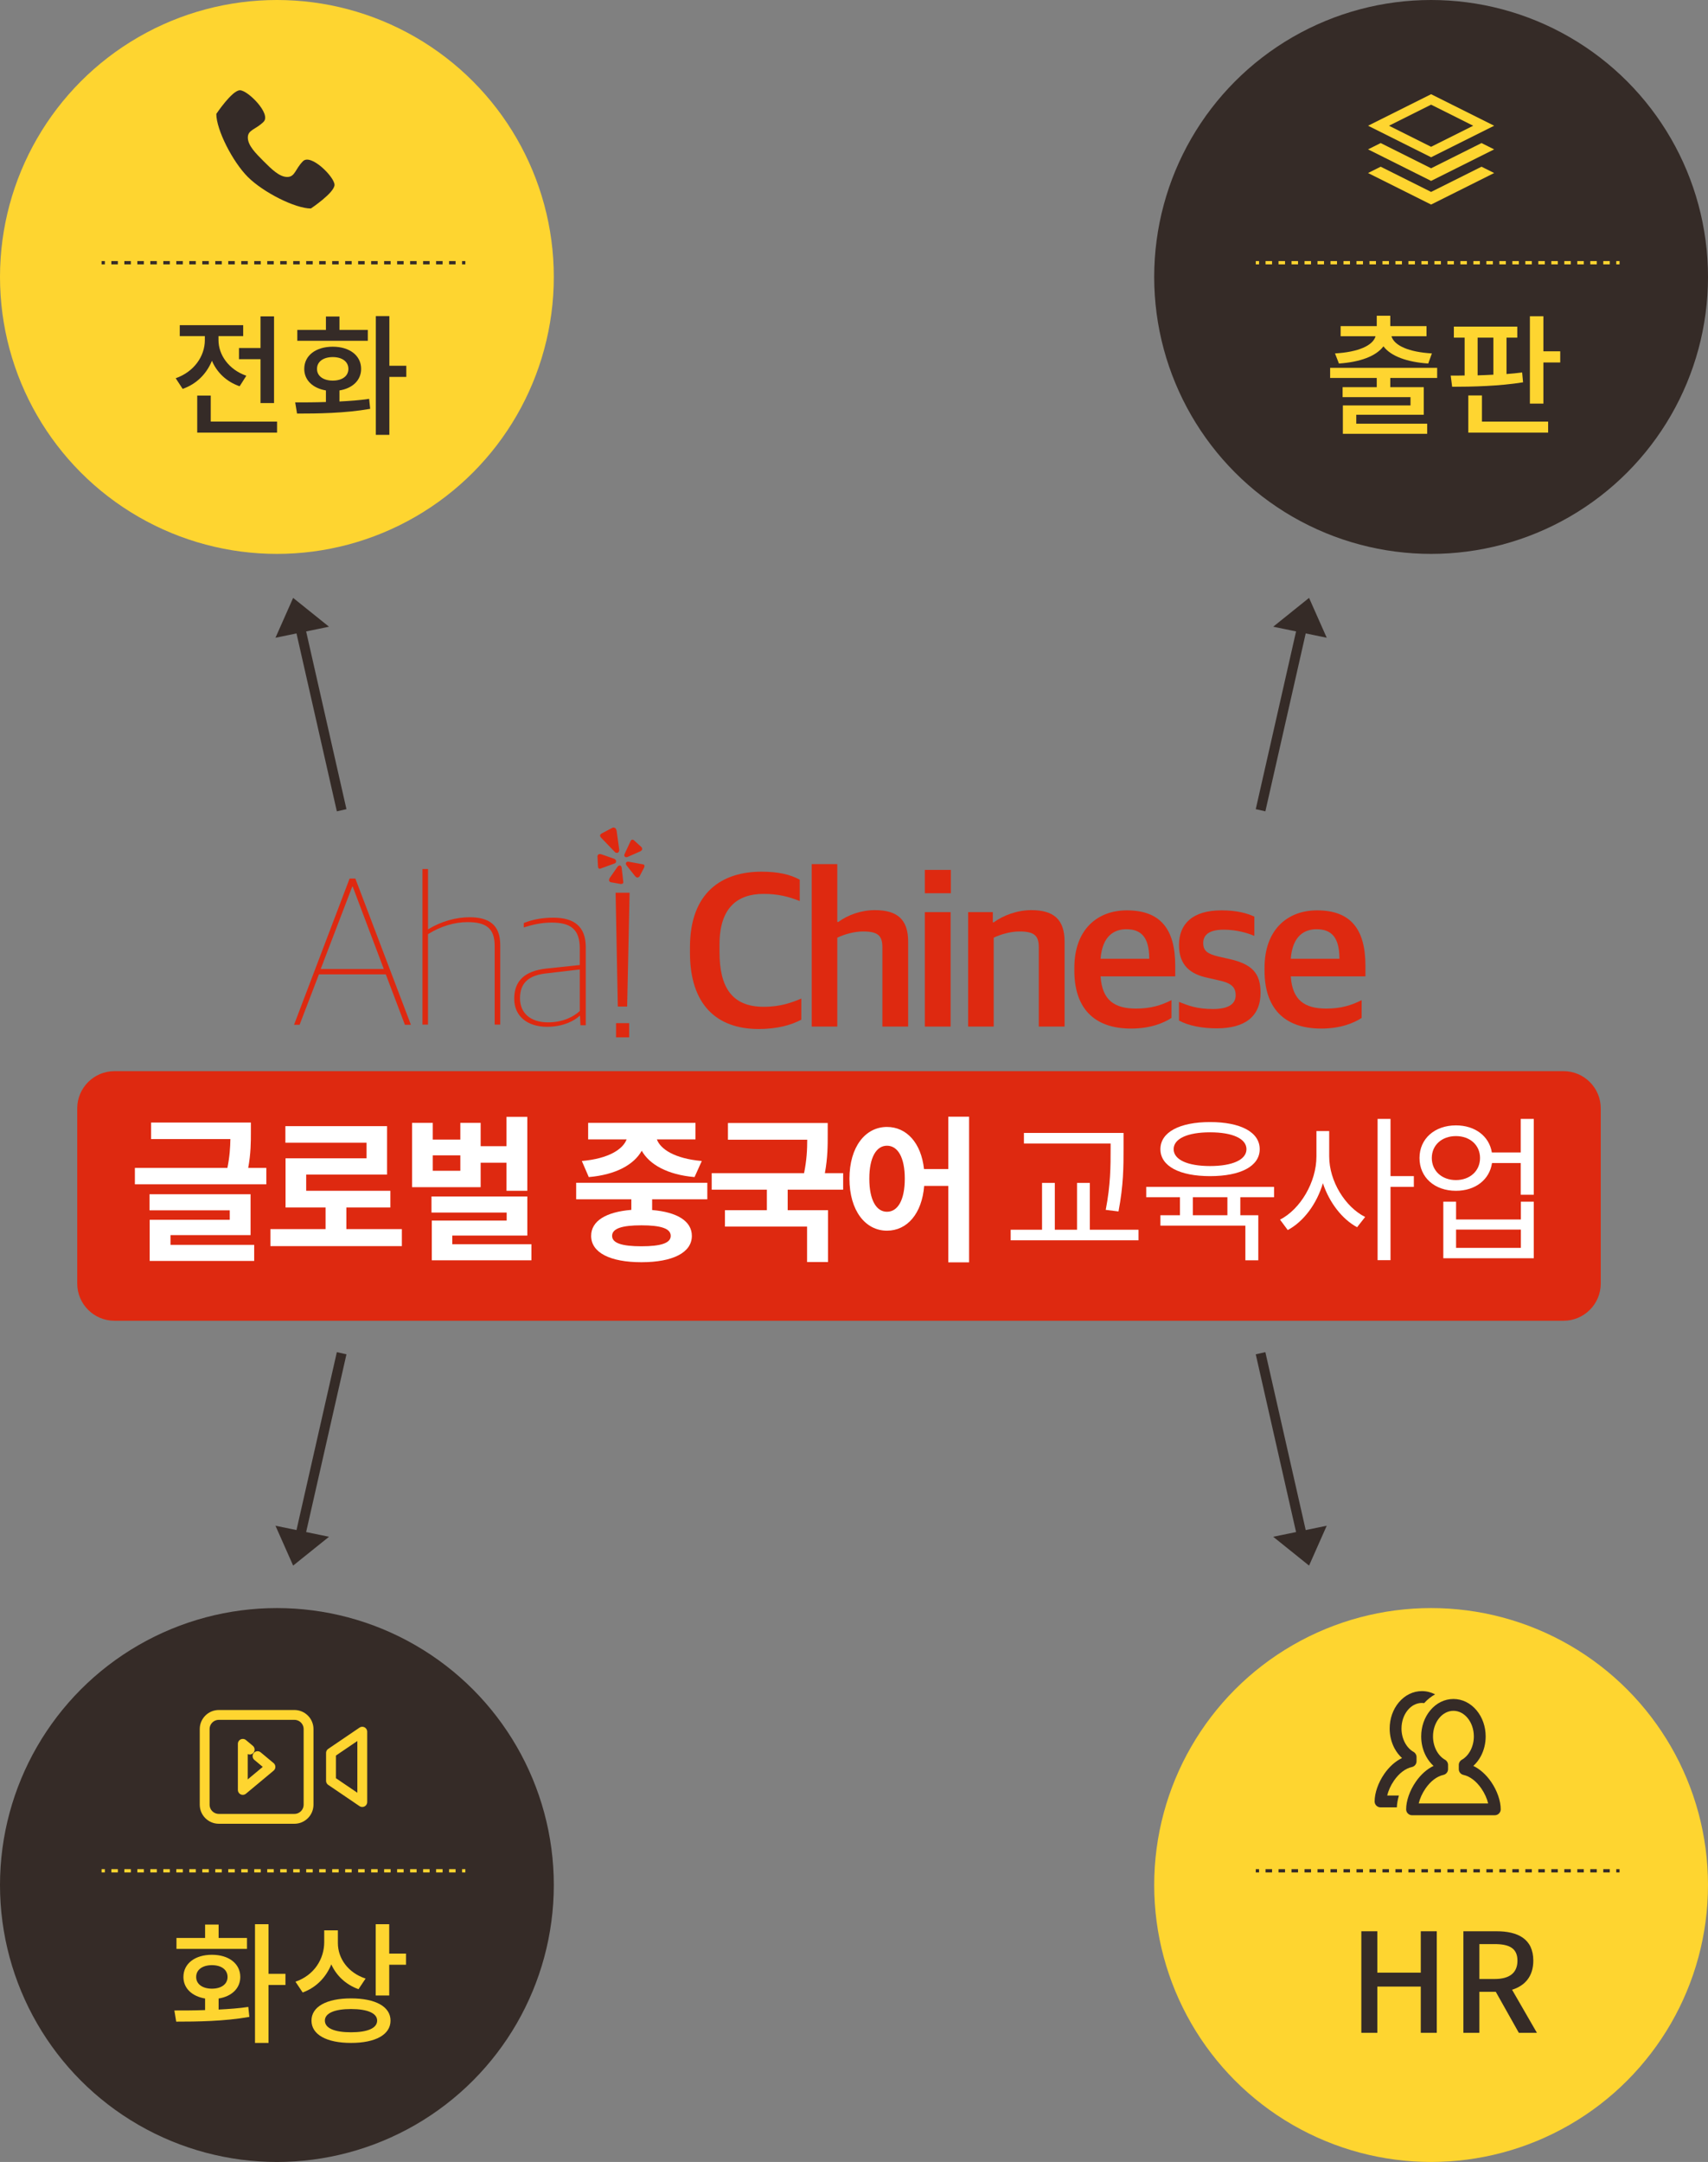
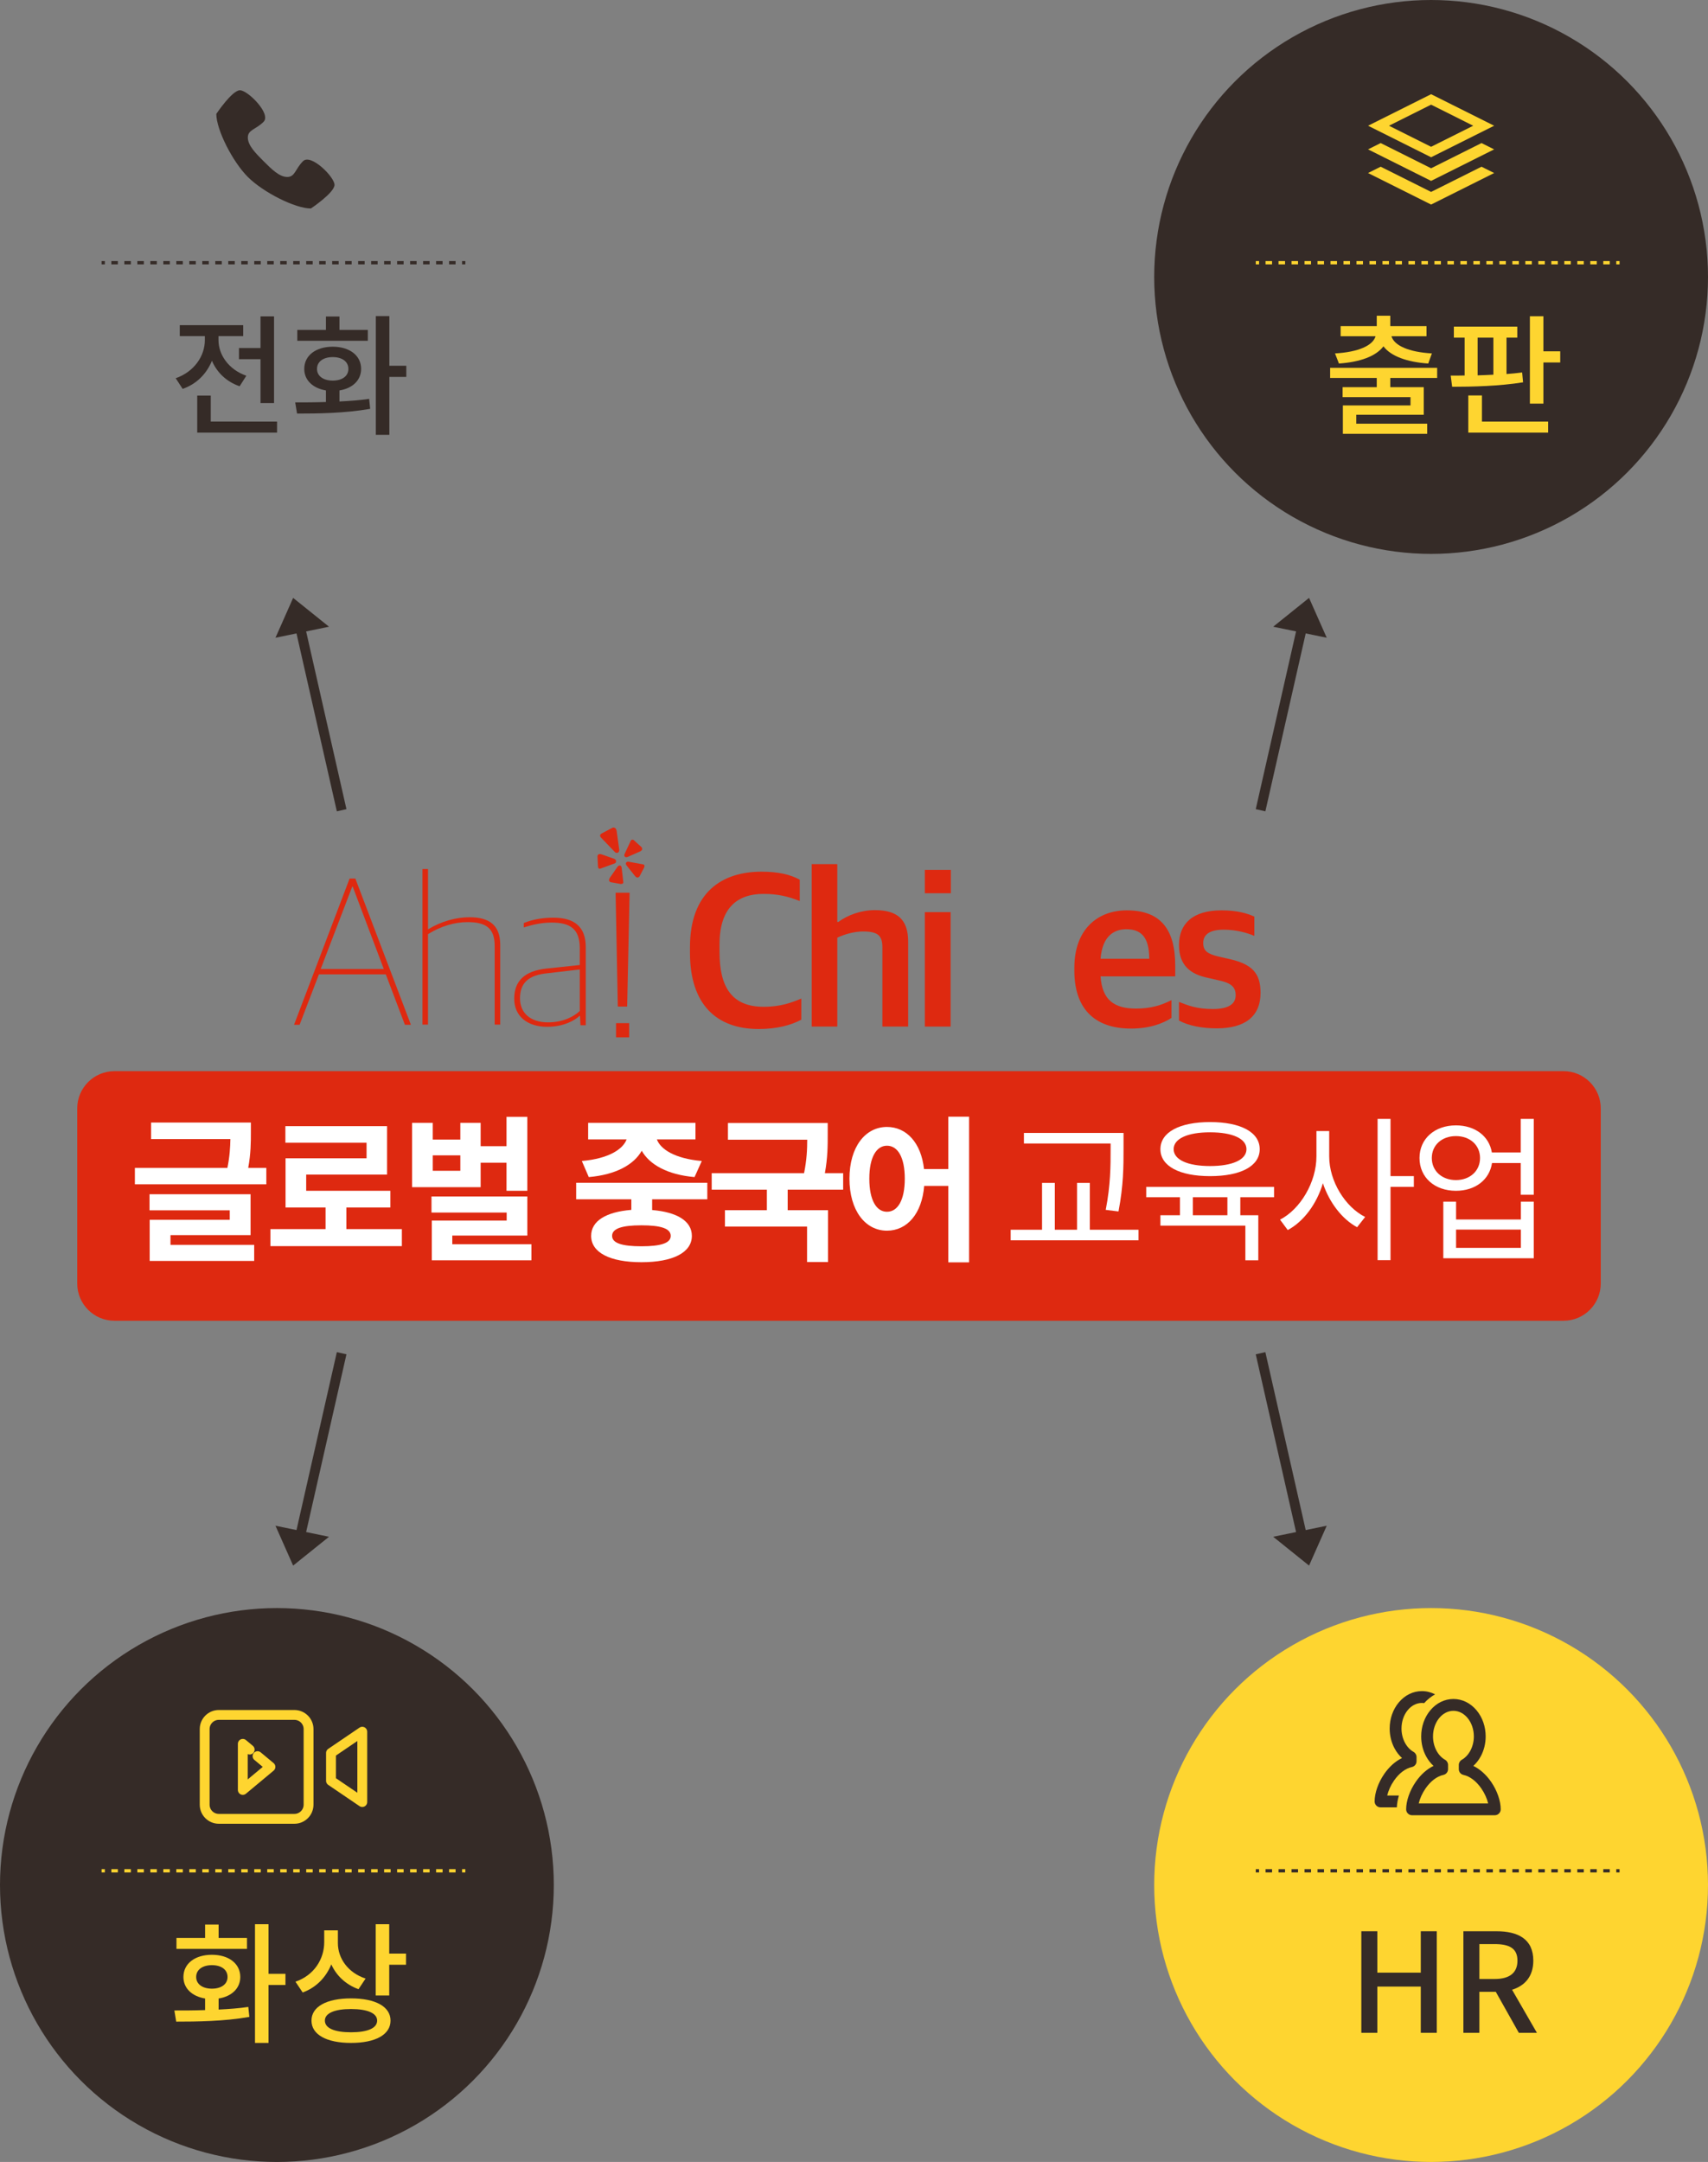
<svg xmlns="http://www.w3.org/2000/svg" version="1.1" id="Layer_1" x="0px" y="0px" width="520.185px" height="658.338px" viewBox="0 0 520.185 658.338" enable-background="new 0 0 520.185 658.338" xml:space="preserve">
  <rect x="0" y="0" width="520.185" height="658.338" fill="#808080" stroke="none" />
  <path fill="#DE2910" d="M487.522,390.84c0,6.262-5.076,11.338-11.339,11.338H34.861c-6.264,0-11.34-5.076-11.34-11.338v-53.324  c0-6.262,5.076-11.339,11.34-11.339h441.322c6.263,0,11.339,5.077,11.339,11.339V390.84z" />
  <g>
    <path fill="#FFFFFF" d="M81.112,355.646v4.992H41.077v-4.992h28.178c0.721-3.552,0.864-6.336,0.912-8.784H46.021v-5.041h30.387   v3.024c0,2.832,0,6.385-0.816,10.801H81.112z M51.925,379.072h25.49v4.896H45.588V371.44h24.387v-2.881H45.541v-4.896h30.771   v12.434H51.925V379.072z" />
    <path fill="#FFFFFF" d="M122.392,374.272v5.185H82.357v-5.185h16.801v-6.577H86.965v-14.977h24.674v-4.753H86.917v-5.04h30.962   v14.737H93.253v4.944h25.635v5.088h-13.394v6.577H122.392z" />
    <path fill="#FFFFFF" d="M146.39,361.503h-20.882v-19.586h6.288v5.089h8.401v-5.089h6.192v7.105h7.872v-8.929h6.337v22.514h-6.337   v-8.545h-7.872V361.503z M161.847,378.881v4.896h-30.339V371.68h22.803v-2.448h-22.898v-4.896h29.187v11.905h-22.85v2.641H161.847z    M140.198,351.807h-8.401v4.704h8.401V351.807z" />
    <path fill="#FFFFFF" d="M198.613,365.199v3.265c7.586,0.624,12.098,3.36,12.098,7.873c0,5.088-5.809,8.017-15.361,8.017   s-15.313-2.929-15.313-8.017c0-4.561,4.559-7.297,12.241-7.921v-3.217h-16.801v-5.04h39.94v5.04H198.613z M177.204,353.534   c8.208-0.72,12.529-3.6,13.634-6.576h-11.713v-5.041h32.69v5.041h-11.76c1.104,2.977,5.424,5.856,13.68,6.576l-2.207,4.896   c-8.305-0.72-13.73-3.84-16.082-8.017c-2.352,4.177-7.777,7.297-16.129,8.017L177.204,353.534z M195.35,373.12   c-5.904,0-8.93,0.96-8.93,3.217c0,2.208,3.025,3.168,8.93,3.168s8.928-0.96,8.928-3.168   C204.277,374.08,201.254,373.12,195.35,373.12z" />
    <path fill="#FFFFFF" d="M239.895,362.271v6.24h12.289v15.793h-6.385v-10.801h-25.01v-4.992h12.768v-6.24h-16.801v-5.041h28.131   c0.816-4.032,0.959-7.248,0.959-10.177h-24.145v-5.088h30.387v3.552c0,3.312,0,7.009-0.865,11.713h5.568v5.041H239.895z" />
    <path fill="#FFFFFF" d="M295.143,340.045v44.356h-6.336v-23.282h-7.344c-0.672,8.448-5.186,13.633-11.33,13.633   c-6.576,0-11.424-6.097-11.424-15.841c0-9.697,4.848-15.745,11.424-15.745c5.953,0,10.418,4.848,11.281,12.816h7.393v-15.938   H295.143z M275.559,358.911c0-6.528-2.16-10.033-5.426-10.033c-3.215,0-5.375,3.505-5.375,10.033c0,6.576,2.16,10.081,5.375,10.081   C273.398,368.992,275.559,365.487,275.559,358.911z" />
    <path fill="#FFFFFF" d="M346.742,374.464v3.217h-38.932v-3.217h9.553v-14.257h3.889v14.257h6.77v-14.257h3.889v14.257H346.742z    M338.246,348.206h-26.402v-3.217h30.338v4.753c0,5.473,0,11.089-1.535,19.153l-3.889-0.479c1.488-7.681,1.488-13.346,1.488-18.674   V348.206z" />
    <path fill="#FFFFFF" d="M377.75,364.575v5.473h5.473v13.729h-3.936v-10.562h-25.875v-3.168h5.953v-5.473h-10.273v-3.168h38.932   v3.168H377.75z M353.412,349.935c0-5.185,5.855-8.257,15.121-8.257c9.312,0,15.121,3.072,15.121,8.257   c0,5.184-5.809,8.208-15.121,8.208C359.268,358.143,353.412,355.118,353.412,349.935z M357.443,349.935   c0,3.216,4.273,5.136,11.09,5.136s11.09-1.92,11.09-5.136c0-3.217-4.273-5.137-11.09-5.137S357.443,346.718,357.443,349.935z    M373.814,364.575h-10.514v5.473h10.514V364.575z" />
    <path fill="#FFFFFF" d="M404.82,352.143c0,7.584,4.896,15.409,10.945,18.434l-2.449,3.12c-4.561-2.448-8.449-7.488-10.416-13.394   c-1.873,6.289-5.857,11.665-10.705,14.258l-2.352-3.169c6.191-3.168,11.088-11.425,11.088-19.249v-7.729h3.889V352.143z    M430.598,361.407h-7.104v22.322h-3.938v-43.012h3.938v17.425h7.104V361.407z" />
    <path fill="#FFFFFF" d="M467.127,340.718v23.09h-3.984v-9.649h-8.738c-0.768,5.089-5.088,8.449-10.992,8.449   c-6.432,0-11.09-4.032-11.09-9.985c0-5.904,4.658-9.937,11.09-9.937c5.809,0,10.129,3.265,10.945,8.257h8.785v-10.225H467.127z    M450.756,352.622c0-3.936-3.072-6.672-7.344-6.672s-7.344,2.736-7.344,6.672c0,3.937,3.072,6.721,7.344,6.721   S450.756,356.559,450.756,352.622z M463.189,365.92h3.938v17.233h-27.555V365.92h3.889v5.424h19.729V365.92z M463.189,374.416   h-19.729v5.568h19.729V374.416z" />
  </g>
  <g>
    <g>
      <g>
        <path fill="#DE2910" d="M106.469,267.533h1.758l16.92,44.527h-1.828l-5.818-15.361H97.131l-5.889,15.361h-1.691L106.469,267.533z      M97.672,295.075h19.217l-9.473-25.107h-0.135L97.672,295.075z" />
        <path fill="#DE2910" d="M128.664,264.623h1.691v18.338h0.066c3.992-2.437,8.527-3.654,12.588-3.654     c5.955,0,9.34,2.369,9.34,8.391v24.295h-1.693v-23.957c0-5.346-2.572-7.241-8.256-7.241c-3.924,0-8.121,1.22-12.045,3.655v27.543     h-1.691V264.623z" />
        <path fill="#DE2910" d="M156.609,304.143c0-5.481,3.182-8.458,9.746-9.204l10.219-1.082v-5.076c0-5.82-2.775-7.851-8.596-7.851     c-3.111,0-5.955,0.677-8.459,1.488v-1.353c2.707-1.082,5.686-1.624,9-1.624c6.227,0,9.881,2.573,9.881,9.001v23.753h-1.623     l-0.137-2.91h-0.066c-1.488,1.421-4.873,3.384-9.947,3.384C160.604,312.67,156.609,309.422,156.609,304.143z M176.574,307.866     V295.21l-9.812,1.15c-5.82,0.542-8.393,2.979-8.393,7.647c0,4.466,3.182,7.31,8.527,7.31     C171.43,311.317,174.678,309.625,176.574,307.866z" />
        <path fill="#DE2910" d="M210.135,290.135v-1.692c0-16.716,9.744-23.009,21.789-23.009c5.145,0,8.797,0.881,11.641,2.437v6.496     c-3.586-1.421-6.768-2.166-11.031-2.166c-8.053,0-13.398,4.332-13.398,15.361v2.369c0,10.625,3.723,16.647,13.467,16.647     c5.279,0,8.662-1.353,11.438-2.503v6.428c-3.182,1.692-7.445,2.842-12.994,2.842     C218.119,313.346,210.135,305.767,210.135,290.135z" />
        <path fill="#DE2910" d="M247.219,263.133H255v17.595h0.338c2.844-2.098,6.904-3.587,11.1-3.587c6.699,0,10.15,2.708,10.15,9.61     v25.851h-7.85v-24.024c0-3.519-1.151-4.939-5.888-4.939c-2.706,0-5.753,0.879-7.851,1.893v27.07h-7.781V263.133z" />
        <path fill="#DE2910" d="M281.661,264.893h7.919v7.105h-7.919V264.893z M281.661,277.751h7.852v34.852h-7.852V277.751z" />
-         <path fill="#DE2910" d="M294.856,277.751h7.512v3.112h0.271c2.978-2.166,7.24-3.722,11.437-3.722c6.699,0,10.15,2.708,10.15,9.61     v25.851h-7.851v-24.024c0-3.519-1.15-4.939-5.887-4.939c-2.707,0-5.752,0.879-7.85,1.893v27.07h-7.783V277.751z" />
        <path fill="#DE2910" d="M327.203,295.617v-0.948c0-11.707,7.105-17.459,15.97-17.459c10.286,0,14.752,5.752,14.752,16.852v3.248     h-22.737c0.474,7.239,4.196,9.812,10.828,9.812c4.466,0,7.714-1.015,10.76-2.573v5.414c-2.369,1.557-6.429,3.248-12.316,3.248     C332.887,313.21,327.203,306.646,327.203,295.617z M335.188,291.962h14.82c0-6.564-2.437-9.001-6.971-9.001     C339.451,282.961,335.729,284.856,335.188,291.962z" />
        <path fill="#DE2910" d="M359.074,310.774v-5.685c2.91,1.152,5.481,2.166,10.354,2.166c4.872,0,6.902-1.624,6.902-4.196     c0-2.503-1.354-3.721-5.144-4.534l-3.248-0.745c-5.346-1.082-8.865-3.788-8.865-10.015c0-6.429,4.128-10.557,12.927-10.557     c4.736,0,7.714,0.88,10.015,1.895v5.888c-2.03-0.881-5.414-1.895-9.339-1.895c-4.061,0-6.226,1.353-6.226,4.061     c0,2.436,1.353,3.316,4.67,4.127l3.315,0.745c6.835,1.557,9.475,4.263,9.475,10.286c0,7.241-4.806,10.828-13.332,10.828     C366.045,313.144,361.984,312.331,359.074,310.774z" />
-         <path fill="#DE2910" d="M385.128,295.617v-0.948c0-11.707,7.105-17.459,15.971-17.459c10.285,0,14.752,5.752,14.752,16.852v3.248     h-22.738c0.474,7.239,4.196,9.812,10.828,9.812c4.466,0,7.714-1.015,10.76-2.573v5.414c-2.368,1.557-6.43,3.248-12.316,3.248     C390.812,313.21,385.128,306.646,385.128,295.617z M393.112,291.962h14.82c0-6.564-2.437-9.001-6.97-9.001     C397.376,282.961,393.654,284.856,393.112,291.962z" />
      </g>
    </g>
    <g>
      <path fill="#DE2910" d="M190.715,262.64c-0.252,0.332,0.064,0.831,0.064,0.831l2.668,3.362c0,0,0.42,0.434,0.732,0.392    c0.312-0.041,0.586-0.338,0.586-0.338l1.404-2.696c0,0,0.133-0.336,0.1-0.61c-0.045-0.388-0.643-0.418-0.643-0.418l-4.266-0.774    C191.361,262.389,190.947,262.335,190.715,262.64 M190.266,260.828c0.256,0.327,0.818,0.147,0.818,0.147l3.926-1.731    c0,0,0.527-0.3,0.566-0.613c0.037-0.311-0.18-0.652-0.18-0.652l-2.254-2.042c0,0-0.209-0.269-0.562-0.251    c-0.391,0.018-0.568,0.517-0.568,0.517l-1.828,3.934C190.186,260.138,190.029,260.526,190.266,260.828 M188.148,259.667    c0.467-0.182,0.451-0.891,0.451-0.891l-0.801-5.808c0,0-0.166-0.707-0.514-0.859c-0.547-0.239-0.676-0.06-0.816-0.02l-3.223,1.706    c0,0-0.318,0.153-0.455,0.453c-0.193,0.425,0.379,0.934,0.379,0.934l4.156,4.336C187.326,259.52,187.721,259.834,188.148,259.667     M187.623,262.13c-0.047-0.451-0.633-0.646-0.633-0.646l-3.887-1.361c0,0-0.568-0.152-0.809,0.039    c-0.188,0.145-0.336,0.382-0.328,0.574l0.148,2.952c0,0,0.031,0.511,0.193,0.724c0.227,0.302,0.809-0.005,0.809-0.005l4.129-1.502    C187.396,262.773,187.686,262.723,187.623,262.13 M188.889,263.566c-0.391-0.14-0.775,0.306-0.775,0.306l-2.436,3.511    c0,0-0.291,0.526-0.162,0.809c0.121,0.265,0.279,0.384,0.492,0.454l2.98,0.527c0,0,0.355,0.025,0.607-0.086    c0.357-0.157,0.213-0.732,0.213-0.732l-0.494-4.252C189.314,264.101,189.246,263.695,188.889,263.566" />
      <g>
        <path fill="#DE2910" d="M187.486,271.846h4.262l-0.744,34.658h-2.842L187.486,271.846z M187.621,311.56h3.992v4.324h-3.992     V311.56z" />
      </g>
    </g>
  </g>
  <circle fill="#352B27" cx="84.333" cy="574.004" r="84.333" />
  <g>
    <path fill="#FED530" d="M66.583,611.926c3.08-0.16,6.159-0.359,9.039-0.801l0.319,3.041c-7.719,1.359-16.077,1.439-22.276,1.439   l-0.56-3.4c2.76,0,5.999,0,9.358-0.119v-3.52c-3.999-0.68-6.599-3.119-6.599-6.559c0-4.08,3.52-6.76,8.679-6.76   c5.119,0,8.639,2.68,8.639,6.76c0,3.439-2.6,5.918-6.6,6.559V611.926z M75.222,593.449H53.745v-3.32h8.719v-4.078h4.119v4.078   h8.639V593.449z M64.544,605.566c2.839,0,4.759-1.359,4.759-3.559c0-2.24-1.92-3.6-4.759-3.6c-2.84,0-4.8,1.359-4.8,3.6   C59.744,604.207,61.704,605.566,64.544,605.566z M86.939,604.447h-5.158v17.637h-4.12V585.93h4.12v15.117h5.158V604.447z" />
    <path fill="#FED530" d="M109.183,605.727c-3.88-1.4-6.76-4.16-8.279-7.559c-1.6,3.92-4.559,7.039-8.719,8.559l-2.199-3.279   c5.679-1.959,8.759-6.879,8.759-12.078v-3.559h4.159v3.879c0,4.639,3.079,9.037,8.438,10.797L109.183,605.727z M118.94,615.285   c0,4.279-4.56,6.799-12.038,6.799c-7.438,0-12.038-2.52-12.038-6.799c0-4.24,4.6-6.76,12.038-6.76   C114.381,608.525,118.94,611.045,118.94,615.285z M114.861,615.285c0-2.24-2.92-3.52-7.959-3.52s-7.958,1.279-7.958,3.52   c0,2.32,2.919,3.559,7.958,3.559S114.861,617.605,114.861,615.285z M123.66,594.889v3.398h-5.119v9.359h-4.12V585.93h4.12v8.959   H123.66z" />
  </g>
  <g>
    <path fill="none" stroke="#FED530" stroke-width="3" stroke-linecap="round" stroke-linejoin="round" stroke-miterlimit="10" d="   M62.334,549.535v-23.012c0-2.383,1.932-4.314,4.314-4.314H89.66c2.383,0,4.314,1.932,4.314,4.314v23.012   c0,2.383-1.932,4.314-4.314,4.314H66.648C64.266,553.85,62.334,551.918,62.334,549.535" />
    <polygon fill="none" stroke="#FED530" stroke-width="3" stroke-linecap="round" stroke-linejoin="round" stroke-miterlimit="10" points="   110.334,527.318 100.805,533.789 100.805,542.27 110.334,548.74  " />
    <polyline fill="none" stroke="#FED530" stroke-width="3" stroke-linecap="round" stroke-linejoin="round" stroke-miterlimit="10" points="   76.041,532.762 73.945,531.014 73.945,545.045 82.363,538.029 78.438,534.758  " />
  </g>
  <g>
    <g>
      <line fill="none" stroke="#FED530" stroke-miterlimit="10" x1="30.939" y1="569.67" x2="31.939" y2="569.67" />
      <line fill="none" stroke="#FED530" stroke-miterlimit="10" stroke-dasharray="1.978,1.978" x1="33.917" y1="569.67" x2="139.738" y2="569.67" />
      <line fill="none" stroke="#FED530" stroke-miterlimit="10" x1="140.727" y1="569.67" x2="141.727" y2="569.67" />
    </g>
  </g>
-   <circle fill="#FED530" cx="84.333" cy="84.333" r="84.333" />
  <g>
    <path fill="#352B27" d="M72.984,117.617c-3.999-1.36-6.919-4.199-8.438-7.759c-1.6,3.919-4.64,7.079-8.919,8.559l-2.119-3.239   c5.599-1.96,8.878-6.72,8.878-11.599v-1.239h-7.639V99.02h19.317v3.319h-7.52v1.239c0,4.439,3.08,8.959,8.479,10.838   L72.984,117.617z M84.381,128.375v3.359H60.066v-11.278h4.119v7.919H84.381z M79.342,105.978V96.34h4.12v26.396h-4.12v-13.358   h-6.559v-3.399H79.342z" />
    <path fill="#352B27" d="M103.384,122.255c3.08-0.16,6.159-0.359,9.039-0.8l0.319,3.04c-7.719,1.359-16.077,1.439-22.276,1.439   l-0.56-3.399c2.76,0,5.999,0,9.358-0.12v-3.52c-3.999-0.68-6.599-3.119-6.599-6.559c0-4.079,3.52-6.759,8.679-6.759   c5.119,0,8.639,2.68,8.639,6.759c0,3.439-2.6,5.919-6.6,6.559V122.255z M112.023,103.779H90.546v-3.319h8.719V96.38h4.119v4.079   h8.639V103.779z M101.345,115.897c2.839,0,4.759-1.36,4.759-3.56c0-2.239-1.92-3.6-4.759-3.6c-2.84,0-4.8,1.36-4.8,3.6   C96.545,114.537,98.505,115.897,101.345,115.897z M123.741,114.777h-5.158v17.637h-4.12V96.26h4.12v15.117h5.158V114.777z" />
  </g>
  <g>
    <g>
      <line fill="none" stroke="#352B27" stroke-miterlimit="10" x1="30.939" y1="80" x2="31.939" y2="80" />
      <line fill="none" stroke="#352B27" stroke-miterlimit="10" stroke-dasharray="1.978,1.978" x1="33.917" y1="80" x2="139.738" y2="80" />
      <line fill="none" stroke="#352B27" stroke-miterlimit="10" x1="140.727" y1="80" x2="141.727" y2="80" />
    </g>
  </g>
  <path fill="#352B27" d="M92.279,49.087c-2.4,2.4-2.4,4.8-4.801,4.8s-4.799-2.399-7.199-4.8s-4.801-4.8-4.801-7.2  c0-2.399,2.4-2.399,4.801-4.8s-4.801-9.6-7.201-9.6c-2.398,0-7.199,7.199-7.199,7.199c0,4.801,4.932,14.531,9.6,19.2  c4.67,4.67,14.4,9.601,19.201,9.601c0,0,7.199-4.801,7.199-7.2C101.879,53.887,94.68,46.687,92.279,49.087" />
  <circle fill="#352B27" cx="435.852" cy="84.333" r="84.333" />
  <g>
    <path fill="#FED530" d="M423.422,115.098v2.799h10.198v8.399h-20.557v2.719h21.597v3.08h-25.676v-8.639h20.597v-2.52h-20.677v-3.04   h10.398v-2.799h-14.197v-3.08h32.594v3.08H423.422z M406.585,107.618c7.118-0.399,11.558-2.399,12.357-5.238h-10.638V99.3h10.998   v-3.159h4.119V99.3h11.038v3.08h-10.678c0.8,2.839,5.278,4.839,12.317,5.238l-1.119,3.08c-6.399-0.44-11.358-2.2-13.638-5.239   c-2.28,3.039-7.159,4.799-13.559,5.239L406.585,107.618z" />
    <path fill="#FED530" d="M463.861,116.417c-7.159,1.16-15.438,1.36-21.597,1.36l-0.439-3.399c1.319,0,2.759,0,4.239-0.04v-11.519   h-3.279V99.46h19.316v3.359h-3.279v11.078c1.64-0.12,3.239-0.28,4.759-0.479L463.861,116.417z M451.343,128.375H471.5v3.359   h-24.316v-11.318h4.159V128.375z M450.023,114.298c1.56-0.04,3.199-0.12,4.799-0.2v-11.278h-4.799V114.298z M475.18,106.979v3.399   h-5.119v12.519h-4.12V96.301h4.12v10.678H475.18z" />
  </g>
  <g>
    <g>
      <line fill="none" stroke="#FED530" stroke-miterlimit="10" x1="382.457" y1="80" x2="383.457" y2="80" />
      <line fill="none" stroke="#FED530" stroke-miterlimit="10" stroke-dasharray="1.978,1.978" x1="385.435" y1="80" x2="491.256" y2="80" />
      <line fill="none" stroke="#FED530" stroke-miterlimit="10" x1="492.245" y1="80" x2="493.245" y2="80" />
    </g>
  </g>
  <path fill="#FED530" d="M455.052,38.287l-19.2-9.601l-19.2,9.601l19.2,9.6L455.052,38.287z M435.852,31.873l12.827,6.414  L435.852,44.7l-12.827-6.413L435.852,31.873z M451.206,43.564l3.846,1.923l-19.2,9.6l-19.2-9.6l3.847-1.923l15.354,7.677  L451.206,43.564z M451.206,50.765l3.846,1.922l-19.2,9.601l-19.2-9.601l3.847-1.922l15.354,7.676L451.206,50.765z" />
  <g>
    <circle fill="#FED530" cx="435.853" cy="574.004" r="84.333" />
    <g>
      <path fill="#352B27" d="M414.605,588.086h4.872v12.603h13.232v-12.603h4.873v30.918h-4.873v-14.072h-13.232v14.072h-4.872V588.086    z" />
      <path fill="#352B27" d="M462.572,619.004l-7.016-12.477h-4.999v12.477h-4.872v-30.918h10.123c6.386,0,11.174,2.269,11.174,8.948    c0,4.789-2.562,7.646-6.469,8.863l7.562,13.106H462.572z M450.558,602.621h4.663c4.495,0,6.932-1.849,6.932-5.587    c0-3.739-2.437-5.041-6.932-5.041h-4.663V602.621z" />
    </g>
    <g>
      <g>
        <line fill="none" stroke="#352B27" stroke-miterlimit="10" x1="382.458" y1="569.67" x2="383.458" y2="569.67" />
        <line fill="none" stroke="#352B27" stroke-miterlimit="10" stroke-dasharray="1.978,1.978" x1="385.436" y1="569.67" x2="491.257" y2="569.67" />
        <line fill="none" stroke="#352B27" stroke-miterlimit="10" x1="492.246" y1="569.67" x2="493.246" y2="569.67" />
      </g>
    </g>
    <path fill="#352B27" d="M455.253,552.756h-25.2c-0.993,0-1.8-0.807-1.8-1.801c0-2.582,1.09-5.707,2.916-8.359   c1.526-2.217,3.4-3.887,5.426-4.861c-0.894-0.811-1.661-1.801-2.269-2.928c-0.977-1.811-1.491-3.902-1.491-6.051   c0-2.986,0.982-5.805,2.767-7.941c1.862-2.23,4.368-3.459,7.052-3.459c2.685,0,5.188,1.229,7.051,3.459   c1.785,2.137,2.767,4.957,2.767,7.941c0,2.148-0.513,4.24-1.489,6.051c-0.608,1.129-1.377,2.117-2.27,2.928   c2.024,0.975,3.899,2.645,5.426,4.861c1.825,2.652,2.915,5.777,2.915,8.359C457.053,551.949,456.247,552.756,455.253,552.756    M432.082,549.156h21.144c-0.347-1.475-1.069-3.09-2.053-4.52c-1.554-2.258-3.495-3.736-5.461-4.16   c-0.83-0.178-1.422-0.912-1.422-1.758v-1.287c0-0.646,0.349-1.244,0.909-1.564c2.231-1.268,3.672-4.061,3.672-7.111   c0-4.301-2.789-7.801-6.218-7.801s-6.218,3.5-6.218,7.801c0,3.051,1.441,5.844,3.672,7.111c0.562,0.32,0.91,0.916,0.91,1.564v1.287   c0,0.848-0.594,1.58-1.422,1.758c-1.968,0.424-3.907,1.902-5.461,4.16C433.15,546.066,432.428,547.682,432.082,549.156    M426.045,546.756h-3.563c0.346-1.475,1.069-3.09,2.054-4.52c1.555-2.258,3.493-3.734,5.461-4.158   c0.828-0.18,1.421-0.912,1.421-1.76v-1.287c0-0.646-0.349-1.244-0.909-1.564c-2.231-1.268-3.673-4.059-3.673-7.111   c0-4.301,2.789-7.799,6.218-7.799c0.234,0,0.467,0.016,0.694,0.049c0.989-1.102,2.108-1.994,3.323-2.662   c-1.244-0.648-2.606-0.988-4.018-0.988c-2.684,0-5.188,1.229-7.051,3.459c-1.785,2.137-2.767,4.957-2.767,7.941   c0,2.148,0.515,4.24,1.49,6.051c0.608,1.129,1.376,2.117,2.269,2.93c-2.024,0.975-3.899,2.643-5.426,4.859   c-1.825,2.654-2.915,5.777-2.915,8.361c0,0.992,0.806,1.799,1.8,1.799h4.964C425.474,549.191,425.688,547.977,426.045,546.756" />
  </g>
  <g>
    <line fill="none" stroke="#352B27" stroke-width="3" stroke-miterlimit="10" x1="91.482" y1="467.475" x2="104.051" y2="412.072" />
    <polygon fill="#352B27" points="100.201,467.961 89.277,476.736 83.895,464.598  " />
  </g>
  <g>
    <line fill="none" stroke="#352B27" stroke-width="3" stroke-miterlimit="10" x1="396.48" y1="467.475" x2="383.912" y2="412.072" />
    <polygon fill="#352B27" points="387.762,467.959 398.685,476.736 404.067,464.596  " />
  </g>
  <g>
    <line fill="none" stroke="#352B27" stroke-width="3" stroke-miterlimit="10" x1="396.48" y1="191.323" x2="383.912" y2="246.726" />
    <polygon fill="#352B27" points="387.762,190.838 398.685,182.062 404.067,194.202  " />
  </g>
  <g>
    <line fill="none" stroke="#352B27" stroke-width="3" stroke-miterlimit="10" x1="91.482" y1="191.323" x2="104.051" y2="246.726" />
    <polygon fill="#352B27" points="100.201,190.838 89.277,182.062 83.895,194.202  " />
  </g>
</svg>